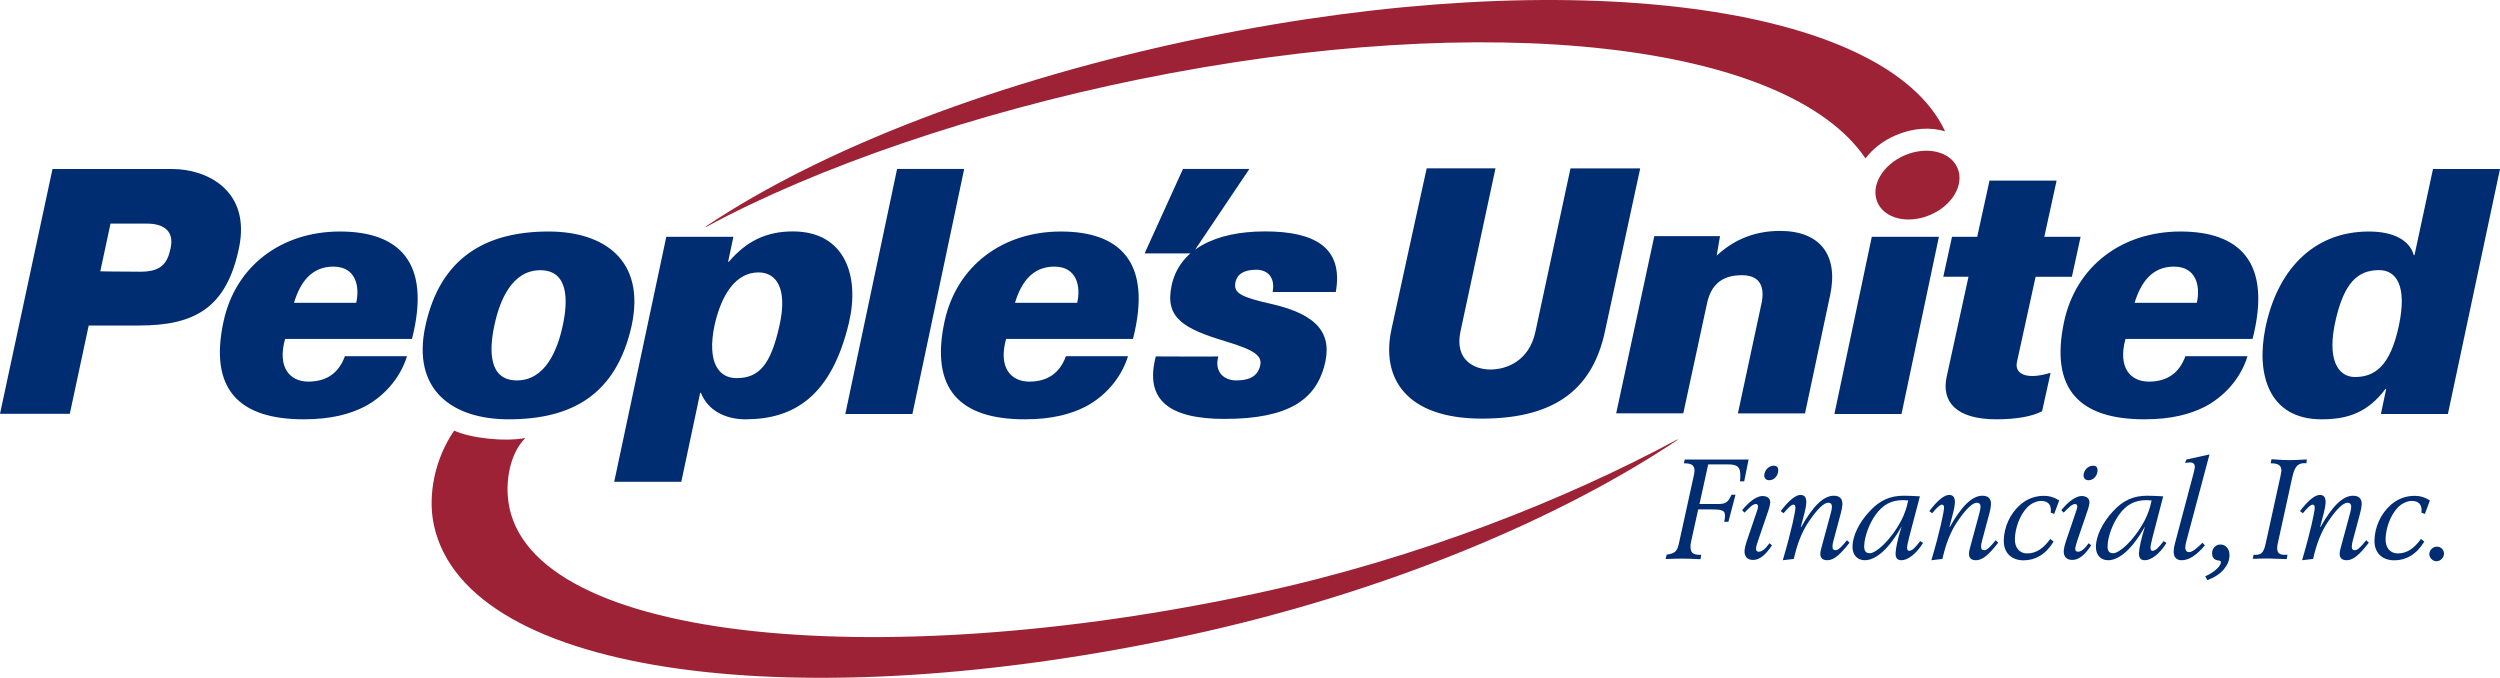
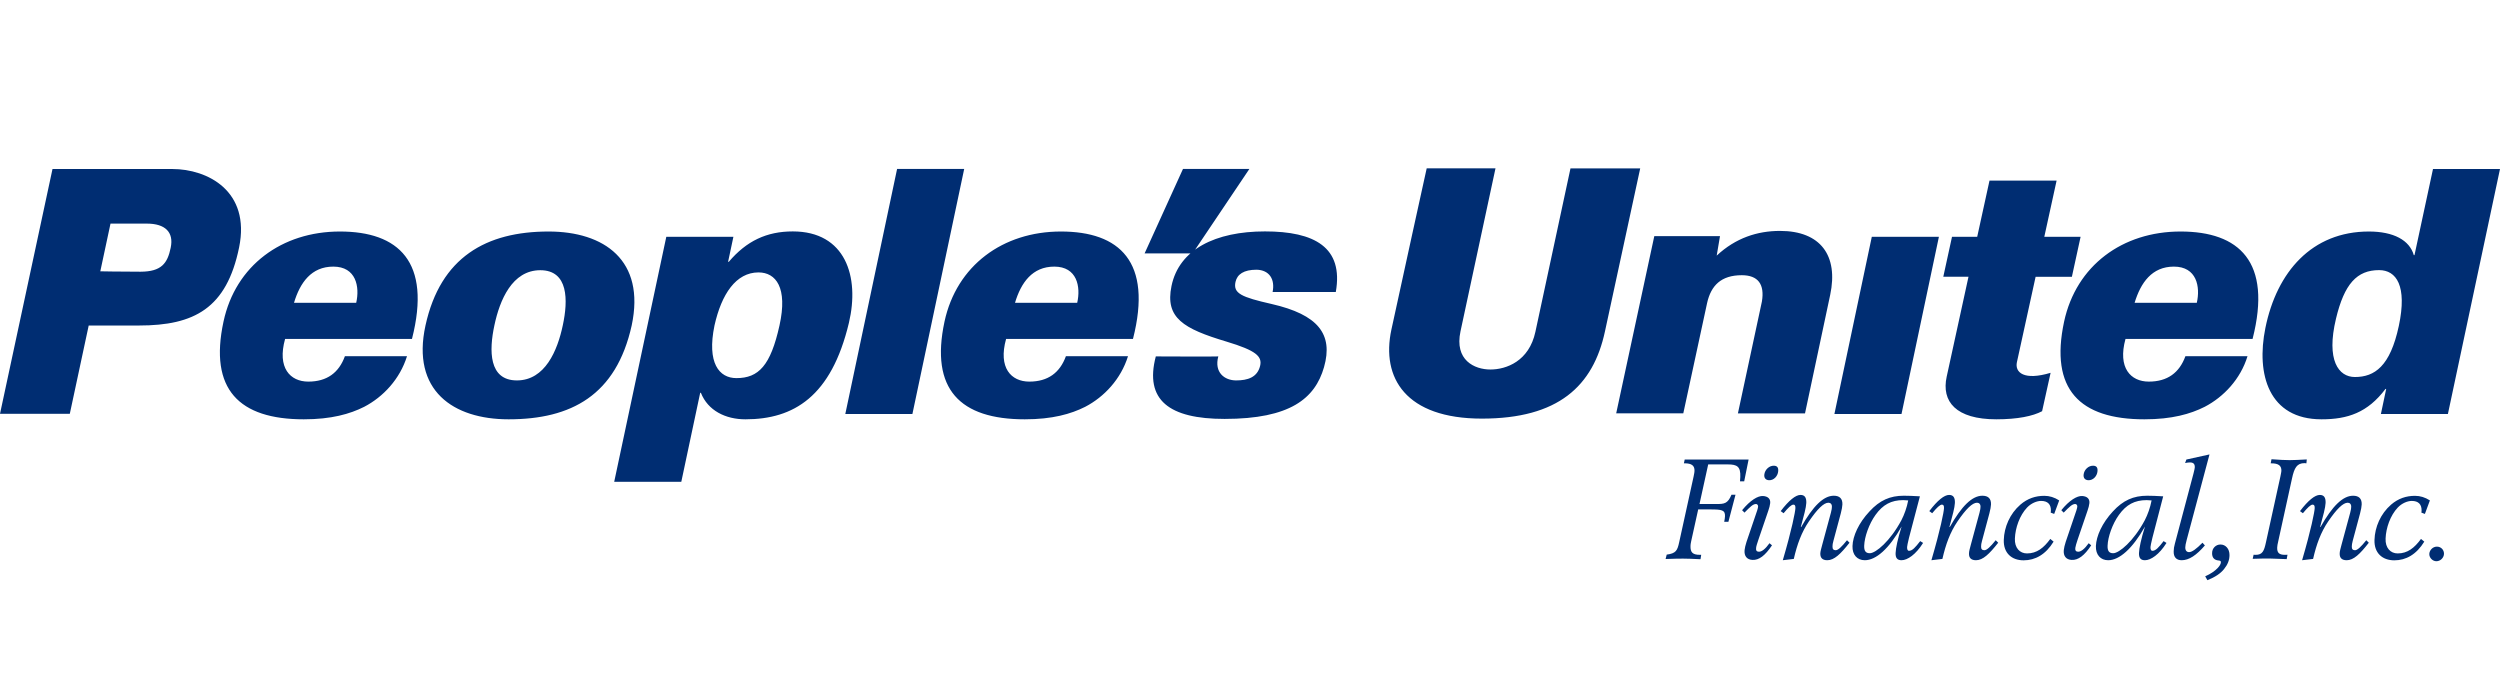
<svg xmlns="http://www.w3.org/2000/svg" xmlns:ns1="http://sodipodi.sourceforge.net/DTD/sodipodi-0.dtd" xmlns:ns2="http://www.inkscape.org/namespaces/inkscape" version="1.1" id="Layer_1" x="0px" y="0px" width="1199.52" height="325.221" viewBox="0 0 250 67.781" enable-background="new 0 0 250.1 67.89" xml:space="preserve" ns1:docname="0001511198.svg">
  <defs id="defs2" />
  <ns1:namedview id="namedview2" pagecolor="#ffffff" bordercolor="#000000" borderopacity="0.25" ns2:showpageshadow="2" ns2:pageopacity="0.0" ns2:pagecheckerboard="0" ns2:deskcolor="#d1d1d1" />
  <g id="g2" transform="translate(-0.05,-0.049)">
-     <path fill="#9d2235" d="M 186.6,15.89 C 178.84,4.42 149.29,0.78 113.87,8 c -16.21,3.31 -32.11,8.73 -43.2,14.74 0,0 -0.07,-0.04 -0.06,-0.03 C 82.23,14.92 99.96,8 120.57,3.77 c 36.57,-7.5 68.06,-3.31 73.99,9.41 -1.47,-0.44 -3.21,-0.34 -4.9,0.38 -1.29,0.54 -2.33,1.37 -3.06,2.33 m -18.81,28.1 c -11.04,5.96 -25.87,11.89 -41.89,15.35 -38.51,8.33 -74.22,4.78 -75.08,-9.81 -0.12,-2.1 0.44,-4.36 1.77,-5.68 -2.1,0.4 -5.55,0 -7.12,-0.74 -1.92,2.77 -2.68,6.44 -2.03,9.45 3.3,15.25 36.87,19.37 75.38,11.04 19.97,-4.32 37.38,-11.78 49,-19.57 0,0.02 -0.03,-0.04 -0.03,-0.04 M 195.8,16.85 c -0.7,-1.65 -3.07,-2.22 -5.28,-1.27 -2.21,0.95 -3.43,3.04 -2.73,4.69 0.7,1.65 3.07,2.22 5.28,1.27 2.22,-0.94 3.44,-3.05 2.73,-4.69" id="path1" />
    <path fill="#002d72" d="m 220.79,58.07 -0.22,-0.39 c 0.54,-0.24 0.95,-0.52 1.24,-0.82 0.22,-0.23 0.33,-0.43 0.33,-0.6 0,-0.1 -0.07,-0.15 -0.22,-0.16 -0.44,-0.04 -0.66,-0.28 -0.66,-0.72 0,-0.26 0.08,-0.46 0.24,-0.63 0.16,-0.16 0.36,-0.25 0.6,-0.25 0.25,0 0.47,0.1 0.64,0.29 0.17,0.19 0.26,0.45 0.26,0.77 0,0.49 -0.18,0.95 -0.54,1.39 -0.34,0.44 -0.9,0.81 -1.67,1.12 M 41.25,33.93 C 43.22,26.21 39.9,23.2 34.04,23.2 c -5.8,0 -10.44,3.4 -11.64,9.01 -1.46,6.78 1.56,9.77 8.03,9.77 2.75,0 4.61,-0.53 6.04,-1.25 1.9,-0.99 3.57,-2.77 4.28,-5.06 h -6.21 c -0.6,1.65 -1.79,2.54 -3.66,2.54 -1.81,0 -3.13,-1.37 -2.32,-4.27 h 12.69 z m -11.8,-3.6 c 0.6,-2.01 1.73,-3.62 3.93,-3.62 2.28,0 2.66,2.01 2.29,3.62 z m 83.9,3.6 C 115.32,26.21 112,23.2 106.14,23.2 c -5.8,0 -10.43,3.4 -11.64,9.01 -1.45,6.78 1.56,9.77 8.03,9.77 2.75,0 4.61,-0.53 6.04,-1.25 1.9,-0.99 3.57,-2.77 4.28,-5.06 h -6.21 c -0.6,1.65 -1.79,2.54 -3.66,2.54 -1.81,0 -3.13,-1.37 -2.32,-4.27 h 12.69 z m -11.8,-3.6 c 0.6,-2.01 1.73,-3.62 3.93,-3.62 2.28,0 2.66,2.01 2.29,3.62 z m 123.76,3.6 c 1.97,-7.72 -1.35,-10.73 -7.21,-10.73 -5.8,0 -10.43,3.4 -11.64,9.01 -1.45,6.78 1.56,9.77 8.03,9.77 2.75,0 4.6,-0.53 6.03,-1.25 1.9,-0.99 3.58,-2.77 4.28,-5.06 h -6.21 c -0.6,1.65 -1.79,2.54 -3.66,2.54 -1.81,0 -3.13,-1.37 -2.33,-4.27 h 12.71 z m -11.8,-3.6 c 0.61,-2.01 1.73,-3.62 3.93,-3.62 2.28,0 2.66,2.01 2.29,3.62 z M 63.22,32.59 c 1.39,-6.53 -2.77,-9.39 -8.31,-9.39 -6.23,0 -10.81,2.56 -12.31,9.39 -1.43,6.52 2.77,9.39 8.31,9.39 6.26,0 10.76,-2.4 12.31,-9.39 m -11.48,5.5 c -2.83,0 -2.79,-3 -2.25,-5.51 0.53,-2.51 1.77,-5.51 4.59,-5.51 2.82,0 2.79,3 2.25,5.51 -0.53,2.52 -1.77,5.51 -4.59,5.51 M 73.39,23.73 h -6.71 l -5.21,24.5 h 6.71 l 1.89,-8.9 h 0.07 c 0.7,1.78 2.47,2.65 4.45,2.65 4.83,0 8.59,-2.27 10.35,-9.64 1.1,-4.64 -0.35,-9.15 -5.61,-9.15 -2.61,0 -4.62,0.95 -6.4,3.04 h -0.07 z m -1.89,8.86 c 0.7,-3.13 2.15,-5.3 4.4,-5.3 1.74,0 2.94,1.52 2.1,5.3 -0.89,4.02 -2.09,5.27 -4.31,5.27 -1.72,0 -2.97,-1.5 -2.19,-5.27 m 19.79,8.86 5.18,-24.51 h -6.71 l -5.18,24.51 z m 23.22,-16.06 h 4.8 l 5.68,-8.45 h -6.64 z m 72.72,-1.66 -3.74,17.72 h 6.71 l 3.74,-17.72 z m 20.01,3.99 0.87,-3.99 h -3.63 l 1.23,-5.62 H 199 l -1.23,5.62 h -2.52 l -0.87,3.99 h 2.52 l -2.18,9.99 c -0.55,2.5 0.93,4.27 4.96,4.27 2.14,0 3.66,-0.32 4.58,-0.81 l 0.85,-3.84 c -2.66,0.8 -3.59,-0.03 -3.37,-1.06 l 1.87,-8.54 h 3.63 z M 17.12,24.82 c 0.33,-1.56 -0.56,-2.41 -2.38,-2.41 H 11.1 l -1.02,4.77 c 0,0 1.95,0.04 4.03,0.04 2.09,-0.01 2.69,-0.84 3.01,-2.4 m 0.16,-7.87 c 3.51,0 7.84,2.19 6.68,7.84 -1.25,6.1 -4.49,7.81 -10.01,7.81 H 8.92 L 7.03,41.43 H 0.05 L 5.3,16.95 h 11.98 m 110.03,12.3 h 6.32 c 0.79,-4.48 -2.14,-6.06 -7.08,-6.06 -4.94,0 -8.59,1.78 -9.35,5.46 -0.66,3.2 1.2,4.27 5.5,5.56 2.96,0.89 3.59,1.48 3.36,2.43 -0.28,1.15 -1.25,1.45 -2.4,1.45 -1.15,0 -2.21,-0.79 -1.78,-2.4 0,0.03 -6.25,0 -6.25,0 -1.15,4.38 1.35,6.25 6.88,6.25 6.55,0 9.04,-2.04 9.94,-5.17 0.95,-3.32 -0.61,-5.26 -5.23,-6.32 -3.03,-0.69 -3.87,-1.06 -3.62,-2.21 0.17,-0.76 0.82,-1.22 2.11,-1.22 1.27,0.03 1.86,0.95 1.6,2.23 m 112.62,3.4 c 0.86,-4.03 -0.25,-5.59 -1.97,-5.59 -2.22,0 -3.48,1.38 -4.31,4.85 -1,4.16 0.25,5.84 1.89,5.84 1.97,0 3.53,-1.07 4.39,-5.1 m 10.12,-15.7 -5.21,24.5 h -6.7 l 0.53,-2.51 h -0.07 c -1.79,2.38 -3.79,3.04 -6.4,3.04 -5.26,0 -6.56,-4.48 -5.61,-9.14 1.14,-5.61 4.66,-9.64 10.35,-9.64 2.47,0 4.07,0.87 4.49,2.36 h 0.07 l 1.85,-8.61 z m -83.44,39 c 0.76,-0.03 1.34,-0.04 1.73,-0.04 0.37,0 0.96,0.02 1.76,0.06 l 0.07,-0.44 h -0.13 c -0.72,0 -0.96,-0.24 -0.94,-0.89 0,-0.1 0.02,-0.25 0.07,-0.48 l 0.7,-3.17 h 1.21 c 1.16,0 1.49,0.06 1.47,0.68 0,0.15 -0.04,0.34 -0.08,0.56 h 0.42 l 0.71,-2.71 h -0.4 c -0.38,0.9 -0.71,0.93 -1.54,0.93 H 171.5 170 l 0.87,-3.96 h 1.96 c 0.94,0 1.29,0.22 1.25,1.25 0,0.13 -0.01,0.28 -0.03,0.44 h 0.42 L 174.91,46 h -6.39 l -0.08,0.38 h 0.07 c 0.69,0 1.01,0.22 0.99,0.76 0,0.07 -0.02,0.25 -0.09,0.56 l -1.44,6.56 c -0.18,0.85 -0.33,1.13 -1.25,1.25 z m 7.89,-4.64 c 0.55,-0.56 0.86,-0.88 1.17,-0.86 0.11,0.01 0.2,0.13 0.19,0.25 0,0.06 -0.03,0.2 -0.09,0.39 l -1.07,3.15 c -0.1,0.32 -0.17,0.6 -0.19,0.81 -0.06,0.6 0.23,0.96 0.78,0.99 0.66,0.04 1.28,-0.44 1.96,-1.46 L 177,54.37 c -0.41,0.58 -0.79,0.87 -1.07,0.85 -0.23,-0.01 -0.3,-0.13 -0.27,-0.38 0.01,-0.17 0.11,-0.45 0.23,-0.82 l 0.99,-2.9 c 0.1,-0.27 0.16,-0.53 0.19,-0.76 0.04,-0.42 -0.22,-0.68 -0.72,-0.71 -0.52,-0.03 -1.28,0.43 -2.09,1.42 z m 1.98,-3.79 c -0.03,0.34 0.15,0.53 0.46,0.55 0.48,0.03 0.89,-0.4 0.93,-0.9 0.03,-0.35 -0.09,-0.53 -0.4,-0.55 -0.47,-0.03 -0.94,0.38 -0.99,0.9 m 29.94,3.79 c 0.55,-0.56 0.86,-0.88 1.17,-0.86 0.11,0.01 0.2,0.13 0.19,0.25 0,0.06 -0.03,0.2 -0.09,0.39 l -1.07,3.15 c -0.1,0.32 -0.17,0.6 -0.19,0.81 -0.06,0.6 0.23,0.96 0.78,0.99 0.66,0.04 1.29,-0.44 1.96,-1.46 l -0.25,-0.21 c -0.41,0.58 -0.79,0.87 -1.07,0.85 -0.22,-0.01 -0.3,-0.13 -0.27,-0.38 0.02,-0.17 0.11,-0.45 0.23,-0.82 l 0.99,-2.9 c 0.1,-0.27 0.16,-0.53 0.19,-0.76 0.04,-0.42 -0.22,-0.68 -0.72,-0.71 -0.52,-0.03 -1.29,0.43 -2.09,1.42 z m 1.99,-3.79 c -0.03,0.34 0.15,0.53 0.46,0.55 0.48,0.03 0.89,-0.4 0.93,-0.9 0.03,-0.35 -0.09,-0.53 -0.4,-0.55 -0.48,-0.03 -0.94,0.38 -0.99,0.9 m -28.82,3.34 c -0.01,0.35 -0.35,2.11 -1.26,5.21 l 1.1,-0.13 c 0.33,-1.45 0.78,-2.68 1.51,-3.75 0.85,-1.25 1.49,-1.87 1.95,-1.87 0.21,0 0.36,0.14 0.35,0.41 0,0.1 -0.02,0.31 -0.1,0.59 l -0.87,3.21 c -0.1,0.38 -0.18,0.65 -0.19,0.86 -0.01,0.45 0.22,0.68 0.7,0.68 0.69,0 1.33,-0.62 2.22,-1.75 l -0.25,-0.25 c -0.53,0.66 -0.89,1 -1.13,1 -0.22,0 -0.33,-0.11 -0.32,-0.38 0,-0.14 0.02,-0.32 0.09,-0.55 l 0.74,-2.76 c 0.1,-0.38 0.15,-0.68 0.16,-0.89 0.02,-0.58 -0.28,-0.87 -0.86,-0.87 -1.03,0 -2.08,1.04 -3.26,3.13 h -0.04 c 0.31,-1.14 0.53,-1.94 0.55,-2.41 0.02,-0.54 -0.16,-0.8 -0.58,-0.8 -0.48,0 -1.16,0.54 -1.98,1.62 l 0.29,0.21 c 0.46,-0.56 0.78,-0.86 0.98,-0.86 0.15,0 0.21,0.11 0.2,0.35 m 11.36,2.97 c -0.13,0.51 -0.18,0.82 -0.19,0.92 -0.01,0.24 0.06,0.38 0.18,0.38 0.35,0 0.64,-0.34 1.13,-0.97 l 0.29,0.18 c -0.73,1.17 -1.57,1.73 -2.16,1.73 -0.42,0 -0.61,-0.23 -0.59,-0.72 0.02,-0.49 0.2,-1.38 0.6,-2.65 -1.26,2.23 -2.56,3.37 -3.68,3.37 -0.76,0 -1.26,-0.54 -1.23,-1.42 0.03,-0.99 0.61,-2.3 1.7,-3.46 1.02,-1.11 2.05,-1.57 3.43,-1.57 0.41,0 0.96,0.02 1.61,0.06 z m -0.08,-3.74 c -0.17,-0.01 -0.34,-0.03 -0.49,-0.03 -1.21,0 -2.04,0.45 -2.78,1.48 -0.65,0.9 -1.1,2.2 -1.13,3.07 -0.02,0.52 0.14,0.76 0.56,0.76 0.59,0 2.04,-1.2 3.16,-3.3 0.29,-0.56 0.54,-1.25 0.68,-1.98 m 3.58,0.77 c -0.01,0.35 -0.35,2.11 -1.26,5.21 l 1.1,-0.13 c 0.33,-1.45 0.78,-2.68 1.51,-3.75 0.85,-1.25 1.49,-1.87 1.95,-1.87 0.21,0 0.36,0.14 0.35,0.41 0,0.1 -0.02,0.31 -0.1,0.59 l -0.87,3.21 c -0.1,0.38 -0.18,0.65 -0.18,0.86 -0.02,0.45 0.22,0.68 0.7,0.68 0.69,0 1.33,-0.62 2.22,-1.75 l -0.25,-0.25 c -0.53,0.66 -0.89,1 -1.13,1 -0.23,0 -0.34,-0.11 -0.33,-0.38 0,-0.14 0.02,-0.32 0.09,-0.55 l 0.74,-2.76 c 0.1,-0.38 0.15,-0.68 0.16,-0.89 0.02,-0.58 -0.28,-0.87 -0.86,-0.87 -1.03,0 -2.08,1.04 -3.26,3.13 h -0.04 c 0.31,-1.14 0.53,-1.94 0.55,-2.41 0.02,-0.54 -0.16,-0.8 -0.58,-0.8 -0.48,0 -1.16,0.54 -1.98,1.62 l 0.29,0.21 c 0.46,-0.56 0.78,-0.86 0.97,-0.86 0.16,0 0.22,0.11 0.21,0.35 m 11.52,-0.77 c -0.48,-0.31 -0.97,-0.46 -1.49,-0.46 -0.87,0 -1.67,0.26 -2.39,0.88 -1.06,0.92 -1.62,2.25 -1.66,3.52 -0.05,1.32 0.79,2.05 1.98,2.05 1.17,0 2.21,-0.58 3,-1.87 l -0.33,-0.27 c -0.65,0.89 -1.34,1.45 -2.33,1.45 -0.72,0 -1.25,-0.55 -1.21,-1.49 0.04,-1.06 0.47,-2.31 1.22,-3.1 0.42,-0.44 0.98,-0.66 1.4,-0.66 0.66,0 1,0.34 0.98,0.99 0,0.06 -0.02,0.11 -0.02,0.18 l 0.35,0.13 z m 25.55,0.77 c -0.01,0.35 -0.35,2.11 -1.26,5.21 l 1.1,-0.13 c 0.33,-1.45 0.78,-2.68 1.51,-3.75 0.85,-1.25 1.49,-1.87 1.95,-1.87 0.21,0 0.36,0.14 0.35,0.41 0,0.1 -0.02,0.31 -0.1,0.59 l -0.87,3.21 c -0.1,0.38 -0.18,0.65 -0.18,0.86 -0.02,0.45 0.22,0.68 0.7,0.68 0.69,0 1.33,-0.62 2.21,-1.75 l -0.25,-0.25 c -0.53,0.66 -0.89,1 -1.13,1 -0.22,0 -0.33,-0.11 -0.32,-0.38 0,-0.14 0.03,-0.32 0.09,-0.55 l 0.74,-2.76 c 0.1,-0.38 0.15,-0.68 0.16,-0.89 0.02,-0.58 -0.28,-0.87 -0.86,-0.87 -1.03,0 -2.08,1.04 -3.26,3.13 h -0.04 c 0.31,-1.14 0.53,-1.94 0.55,-2.41 0.02,-0.54 -0.16,-0.8 -0.58,-0.8 -0.48,0 -1.16,0.54 -1.98,1.62 l 0.29,0.21 c 0.46,-0.56 0.78,-0.86 0.97,-0.86 0.16,0 0.22,0.11 0.21,0.35 m 11.52,-0.77 c -0.48,-0.31 -0.97,-0.46 -1.49,-0.46 -0.87,0 -1.67,0.26 -2.39,0.88 -1.06,0.92 -1.62,2.25 -1.66,3.52 -0.05,1.32 0.79,2.05 1.98,2.05 1.17,0 2.21,-0.58 3,-1.87 l -0.33,-0.27 c -0.65,0.89 -1.34,1.45 -2.33,1.45 -0.72,0 -1.25,-0.55 -1.21,-1.49 0.04,-1.06 0.47,-2.31 1.22,-3.1 0.42,-0.44 0.98,-0.66 1.4,-0.66 0.66,0 1,0.34 0.98,0.99 0,0.06 -0.02,0.11 -0.02,0.18 l 0.35,0.13 z m -27.75,3.74 c -0.13,0.51 -0.18,0.82 -0.19,0.92 -0.01,0.24 0.06,0.38 0.18,0.38 0.35,0 0.64,-0.34 1.13,-0.97 l 0.29,0.18 c -0.73,1.17 -1.57,1.73 -2.16,1.73 -0.42,0 -0.61,-0.23 -0.59,-0.72 0.02,-0.49 0.2,-1.38 0.6,-2.65 -1.26,2.23 -2.57,3.37 -3.68,3.37 -0.76,0 -1.26,-0.54 -1.23,-1.42 0.04,-0.99 0.62,-2.3 1.7,-3.46 1.02,-1.11 2.05,-1.57 3.43,-1.57 0.41,0 0.96,0.02 1.6,0.06 z m -0.08,-3.74 c -0.17,-0.01 -0.34,-0.03 -0.49,-0.03 -1.21,0 -2.04,0.45 -2.78,1.48 -0.65,0.9 -1.1,2.2 -1.13,3.07 -0.02,0.52 0.14,0.76 0.56,0.76 0.59,0 2.04,-1.2 3.16,-3.3 0.29,-0.56 0.54,-1.25 0.68,-1.98 m 5.79,-4.6 -2.31,0.51 -0.13,0.35 c 0.2,-0.04 0.35,-0.06 0.48,-0.06 0.35,0 0.5,0.15 0.49,0.49 0,0.07 -0.04,0.27 -0.13,0.62 l -1.86,7.01 c -0.08,0.28 -0.12,0.54 -0.12,0.77 -0.02,0.59 0.28,0.89 0.8,0.89 0.73,0 1.47,-0.49 2.32,-1.48 l -0.24,-0.27 c -0.61,0.62 -1.05,0.94 -1.34,0.94 -0.25,0 -0.39,-0.18 -0.38,-0.49 0,-0.12 0.04,-0.37 0.14,-0.73 z m 4.32,10.44 c 0.65,-0.03 1.23,-0.03 1.73,-0.03 0.23,0 0.79,0.02 1.67,0.06 l 0.08,-0.44 c -0.1,0 -0.18,0.01 -0.25,0.01 -0.58,0 -0.8,-0.2 -0.78,-0.73 0,-0.14 0.04,-0.35 0.11,-0.65 l 1.37,-6.25 c 0.23,-1.07 0.49,-1.54 1.26,-1.54 0.06,0 0.12,0.02 0.18,0.02 l 0.04,-0.39 c -0.75,0.04 -1.31,0.07 -1.72,0.07 -0.42,0 -1.03,-0.03 -1.81,-0.09 l -0.08,0.41 h 0.07 c 0.69,0 1.02,0.22 1,0.76 0,0.07 -0.04,0.25 -0.1,0.56 l -1.44,6.56 c -0.19,0.89 -0.35,1.27 -1.04,1.27 -0.07,0 -0.13,-0.01 -0.2,-0.01 z m 18.42,-1.22 c -0.41,0 -0.74,0.35 -0.76,0.73 -0.01,0.38 0.33,0.73 0.71,0.73 0.38,0 0.74,-0.32 0.76,-0.73 0.01,-0.41 -0.3,-0.73 -0.71,-0.73 M 172.05,23.66 h -6.57 l -3.81,17.72 h 6.71 l 2.38,-11.03 c 0.39,-1.74 1.39,-2.78 3.47,-2.78 1.62,0 2.3,0.9 2.01,2.63 l -2.4,11.19 h 6.71 l 2.52,-11.86 c 0.83,-3.92 -0.96,-6.39 -5.02,-6.39 -2.26,0 -4.43,0.7 -6.33,2.47 z M 157.1,16.88 c 0,0 -3.12,14.51 -3.51,16.35 -0.63,2.94 -2.91,3.77 -4.5,3.77 -1.59,0 -3.61,-0.93 -2.99,-3.82 0.67,-3.11 3.5,-16.3 3.5,-16.3 h -6.88 c 0,0 -2.77,12.58 -3.53,16.13 -1.04,4.83 1.44,8.9 9.05,8.9 7.61,0 11.13,-3.22 12.31,-8.74 0.83,-3.86 3.52,-16.28 3.52,-16.28 h -6.97 z" id="path2" />
  </g>
</svg>